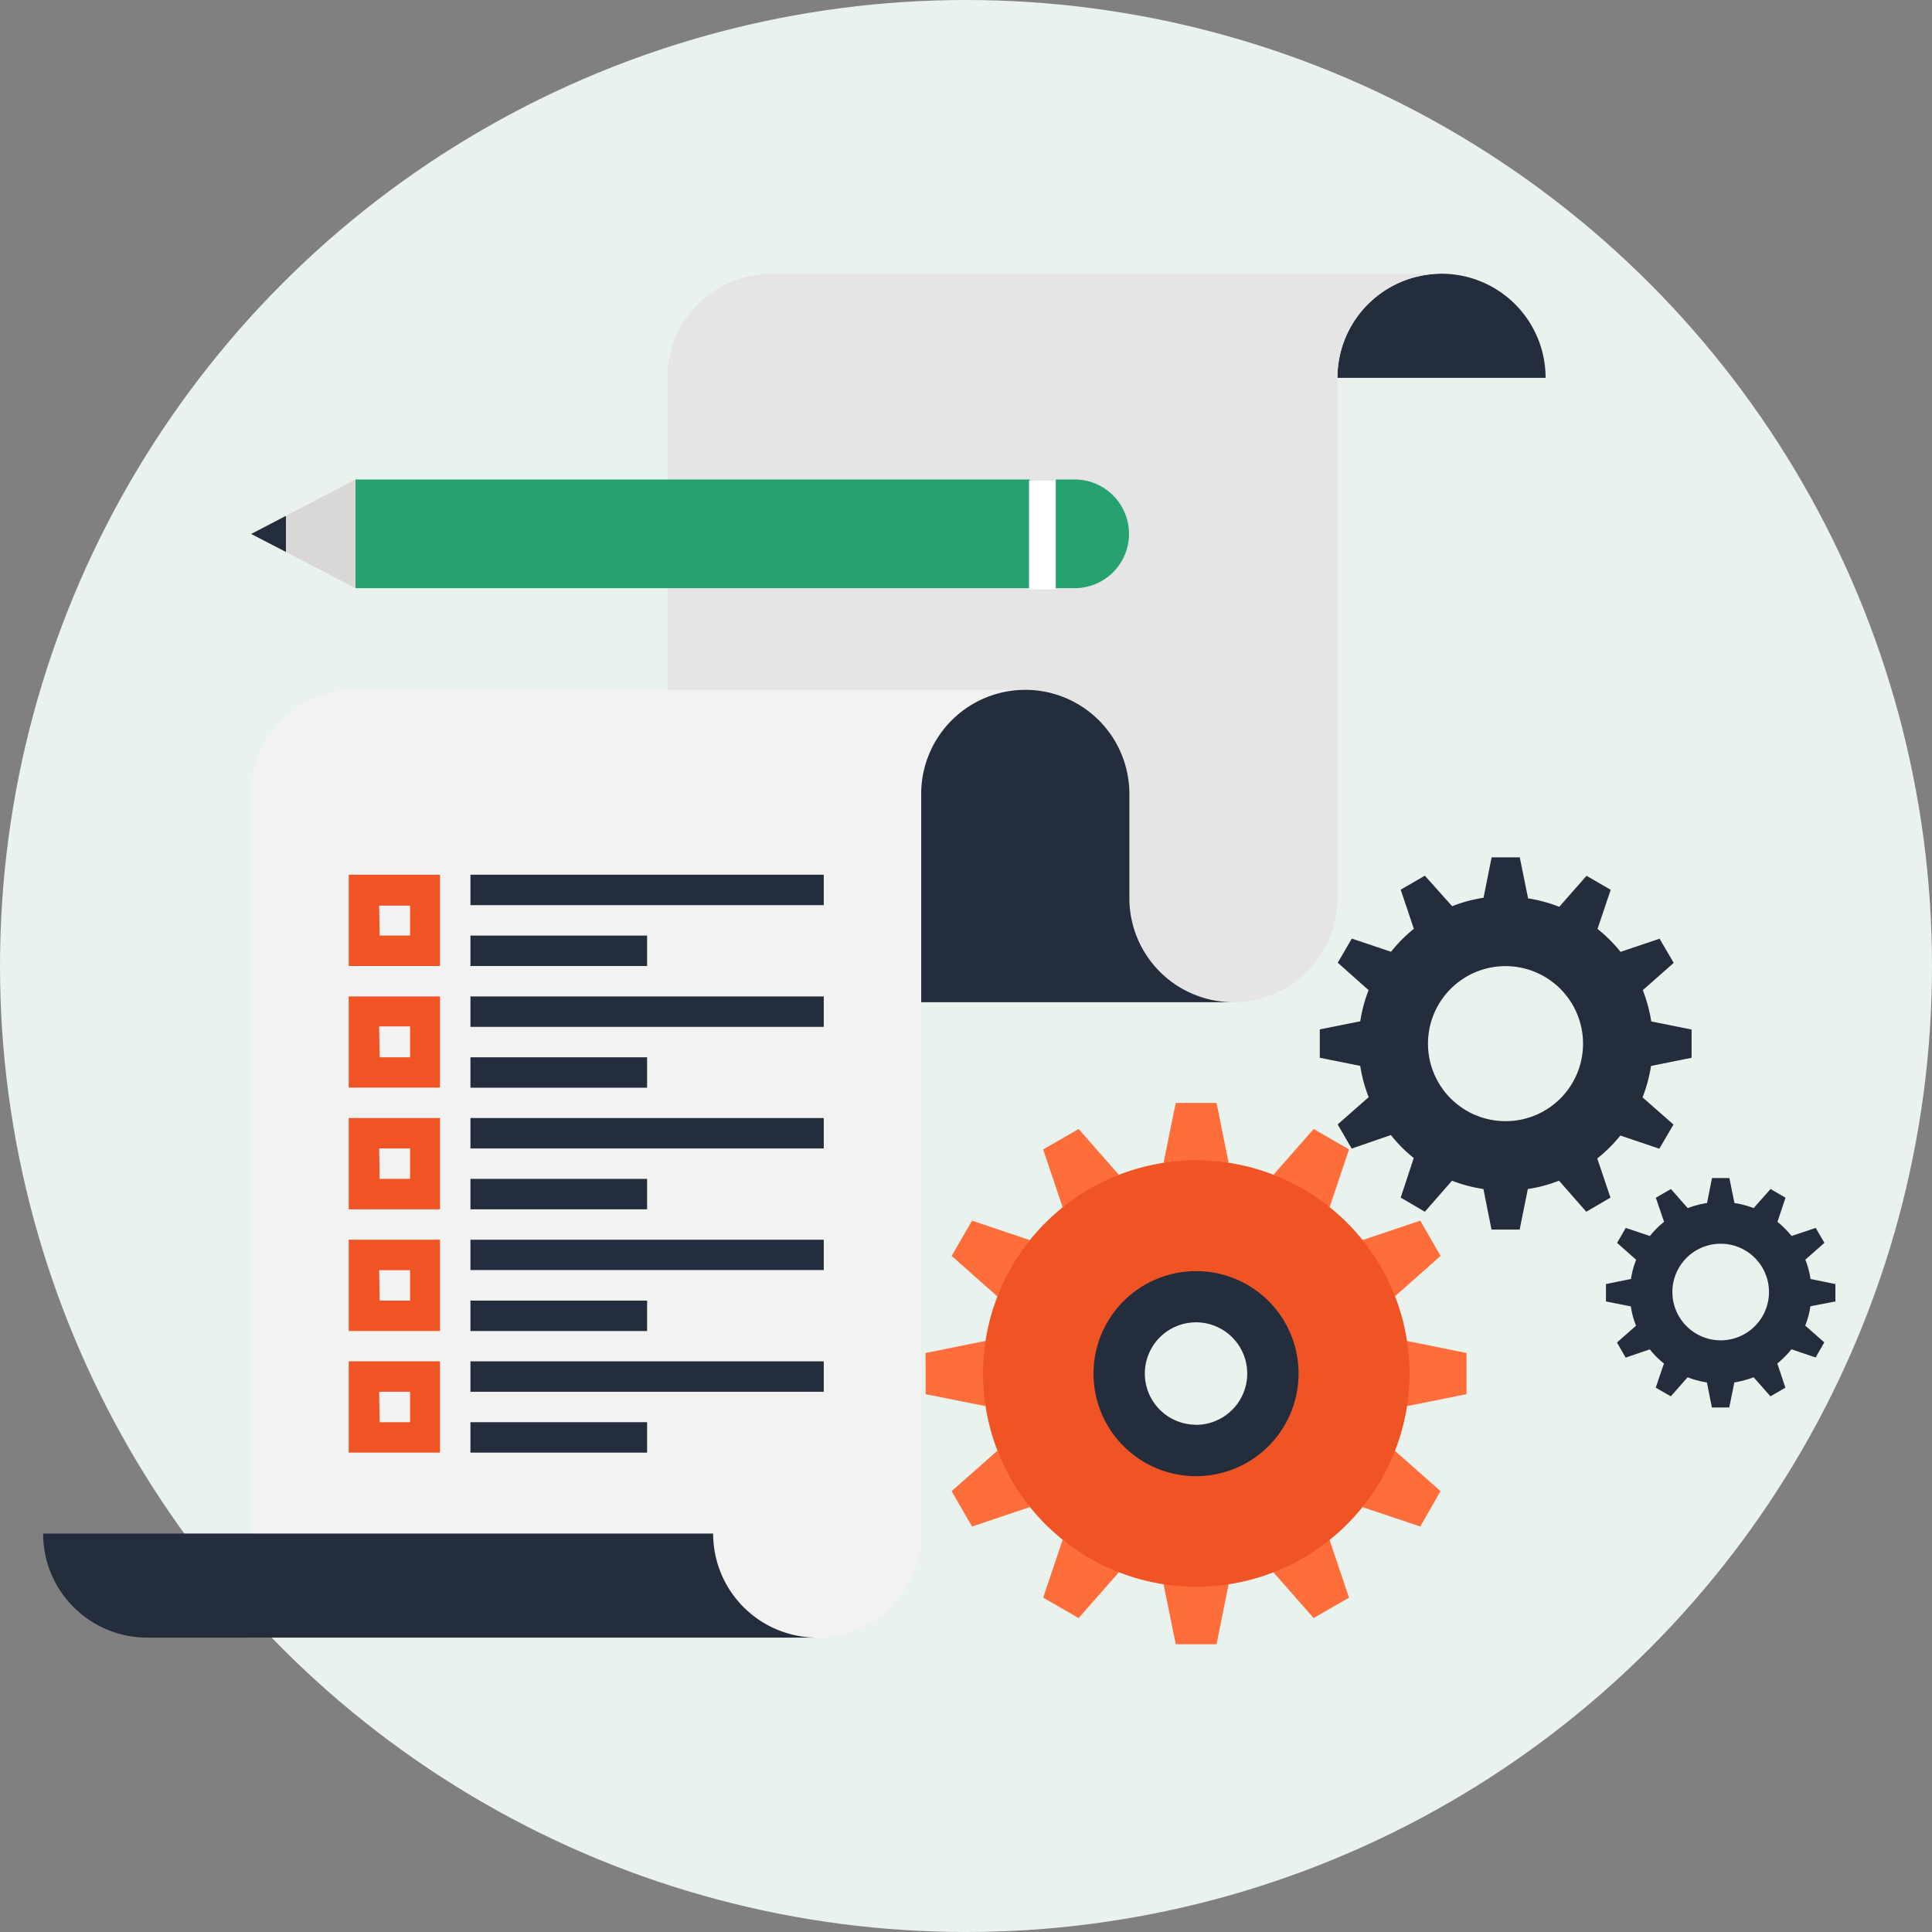
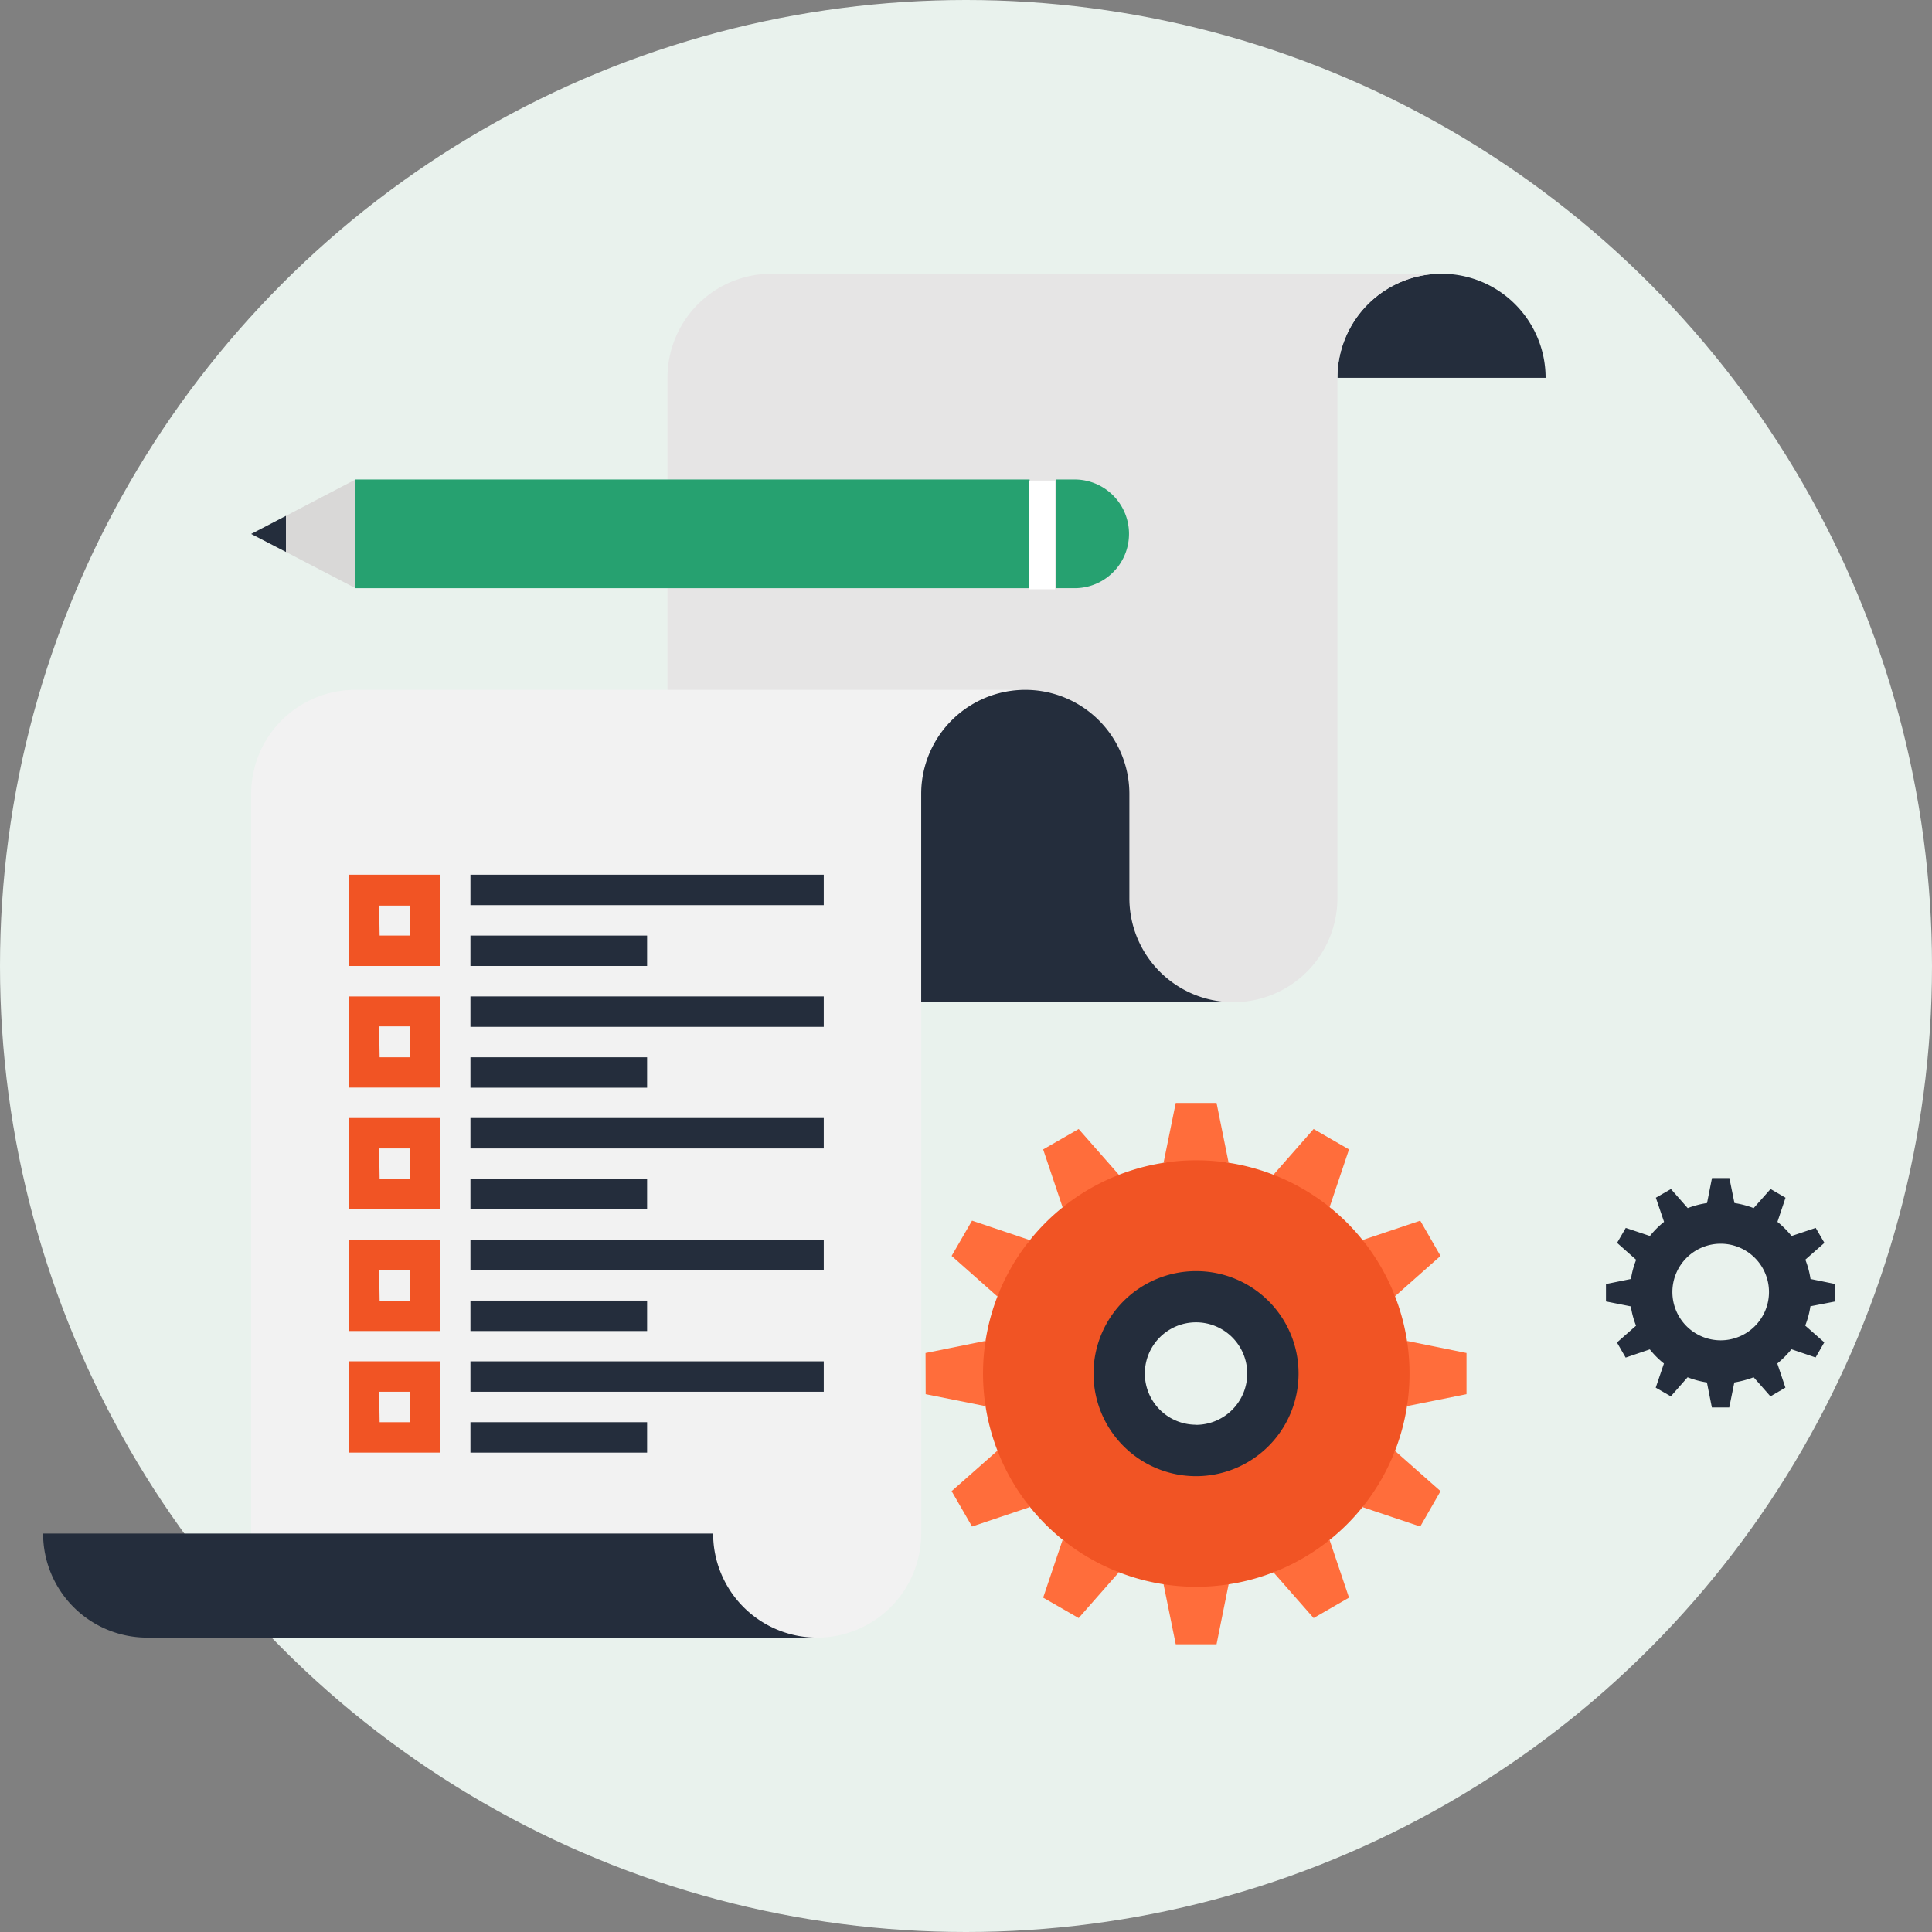
<svg xmlns="http://www.w3.org/2000/svg" viewBox="0 0 160 160">
  <rect x="0" y="0" width="160" height="160" fill="#808080" stroke="none" />
  <defs>
    <style>.cls-1{fill:#e9f2ed;}.cls-2{fill:#242d3c;}.cls-3{fill:#e6e5e5;}.cls-4{fill:#f2f2f2;}.cls-5{fill:#f15424;}.cls-6,.cls-8{fill:#26a170;}.cls-7{fill:#fff;}.cls-8{fill-rule:evenodd;}.cls-9{fill:#d9d8d7;}.cls-10{fill:#ff6d3b;}</style>
  </defs>
  <g id="レイヤー_2" data-name="レイヤー 2">
    <g id="レイヤー_1-2" data-name="レイヤー 1">
      <circle class="cls-1" cx="80" cy="80" r="80" />
      <path class="cls-2" d="M119.38,22.67a8.62,8.62,0,0,0-8.62,8.62H128A8.62,8.62,0,0,0,119.38,22.67Z" />
      <path class="cls-3" d="M63.89,22.67a8.61,8.61,0,0,0-8.61,8.62V83h46.86a8.62,8.62,0,0,0,8.62-8.62V31.29a8.62,8.62,0,0,1,8.62-8.62Z" />
      <path class="cls-4" d="M84.91,57.13a8.62,8.62,0,0,0-8.62,8.62V127a8.62,8.62,0,0,1-8.62,8.62H20.8V65.75a8.62,8.62,0,0,1,8.62-8.62Z" />
      <path class="cls-2" d="M93.53,74.36V65.75a8.62,8.62,0,0,0-17.24,0V83h25.85A8.62,8.62,0,0,1,93.53,74.36Z" />
      <path class="cls-2" d="M59.06,127H3.57a8.62,8.62,0,0,0,8.62,8.62H67.67A8.61,8.61,0,0,1,59.06,127Z" />
      <path class="cls-5" d="M36.44,80H28.88V72.44h7.56Zm-5-2.52h2.52V75H31.4Z" />
      <rect class="cls-2" x="38.96" y="72.44" width="29.26" height="2.52" />
      <rect class="cls-2" x="38.96" y="77.48" width="14.63" height="2.52" />
      <path class="cls-5" d="M36.44,90.07H28.88V82.52h7.56Zm-5-2.51h2.52V85H31.4Z" />
      <rect class="cls-2" x="38.96" y="82.52" width="29.26" height="2.52" />
      <rect class="cls-2" x="38.96" y="87.56" width="14.63" height="2.52" />
-       <path class="cls-5" d="M36.44,100.15H28.88V92.59h7.56Zm-5-2.52h2.52V95.11H31.4Z" />
+       <path class="cls-5" d="M36.44,100.15H28.88V92.59h7.56Zm-5-2.52h2.52V95.11H31.4" />
      <rect class="cls-2" x="38.96" y="92.59" width="29.26" height="2.52" />
      <rect class="cls-2" x="38.96" y="97.63" width="14.63" height="2.52" />
      <path class="cls-5" d="M36.44,110.23H28.88v-7.56h7.56Zm-5-2.52h2.52v-2.52H31.4Z" />
      <rect class="cls-2" x="38.96" y="102.67" width="29.26" height="2.51" />
      <rect class="cls-2" x="38.96" y="107.71" width="14.63" height="2.52" />
      <path class="cls-5" d="M36.44,120.3H28.88v-7.56h7.56Zm-5-2.52h2.52v-2.52H31.4Z" />
      <rect class="cls-2" x="38.96" y="112.74" width="29.26" height="2.52" />
      <rect class="cls-2" x="38.96" y="117.78" width="14.63" height="2.52" />
      <rect class="cls-6" x="29.44" y="39.71" width="55.83" height="9" />
      <rect class="cls-7" x="85.27" y="39.71" width="2.16" height="9" transform="matrix(1, 0, 0, 1, -0.05, 0.09)" />
      <path class="cls-8" d="M87.44,39.71H89a4.5,4.5,0,0,1,0,9H87.44Z" />
      <polygon class="cls-9" points="29.44 39.71 23.68 42.72 23.68 45.71 29.44 48.71 29.44 39.71" />
      <polygon class="cls-2" points="23.68 42.72 20.8 44.22 23.68 45.71 23.68 42.72" />
-       <path class="cls-2" d="M140.09,87.6V85.26l-3.34-.67a12.36,12.36,0,0,0-.7-2.59l2.56-2.26-1.17-2-3.23,1.09a12.26,12.26,0,0,0-1.91-1.9l1.09-3.24-2-1.16-2.26,2.57a11.85,11.85,0,0,0-2.58-.7L125.86,71h-2.33l-.67,3.35a11.87,11.87,0,0,0-2.6.7L118,72.52l-2,1.16,1.09,3.24a12.13,12.13,0,0,0-1.89,1.9l-3.25-1.09-1.16,2L113.34,82a12.26,12.26,0,0,0-.69,2.58l-3.35.67V87.6l3.35.67a11.78,11.78,0,0,0,.7,2.59l-2.57,2.26,1.16,2L115.19,94a11.71,11.71,0,0,0,1.89,1.9L116,99.18l2,1.17,2.25-2.57a11.85,11.85,0,0,0,2.6.69l.67,3.36h2.33l.68-3.36a11.83,11.83,0,0,0,2.58-.69l2.26,2.57,2-1.17-1.09-3.24a12.26,12.26,0,0,0,1.91-1.9l3.23,1.09,1.17-2-2.56-2.25a12.62,12.62,0,0,0,.7-2.6Zm-15.4,5.25a6.42,6.42,0,1,1,6.41-6.42A6.41,6.41,0,0,1,124.69,92.85Z" />
      <polygon class="cls-10" points="100.75 91.34 97.37 91.34 96.36 96.3 101.75 96.3 100.75 91.34" />
      <polygon class="cls-10" points="89.33 93.5 86.39 95.19 88 99.98 92.66 97.29 89.33 93.5" />
      <polygon class="cls-10" points="80.5 101.09 78.81 104.01 82.59 107.36 85.28 102.7 80.5 101.09" />
      <polygon class="cls-10" points="76.65 112.05 76.66 115.46 81.6 116.45 81.6 111.05 76.65 112.05" />
      <polygon class="cls-10" points="78.81 123.49 80.5 126.42 85.28 124.81 82.59 120.15 78.81 123.49" />
      <polygon class="cls-10" points="86.39 132.31 89.33 134 92.66 130.21 88 127.53 86.39 132.31" />
      <polygon class="cls-10" points="97.37 136.17 100.75 136.17 101.75 131.2 96.36 131.2 97.37 136.17" />
      <polygon class="cls-10" points="108.79 134 111.72 132.31 110.11 127.53 105.46 130.21 108.79 134" />
      <polygon class="cls-10" points="117.62 126.42 119.3 123.49 115.52 120.15 112.83 124.81 117.62 126.42" />
      <polygon class="cls-10" points="121.45 115.46 121.45 112.05 116.51 111.05 116.51 116.45 121.45 115.46" />
      <polygon class="cls-10" points="119.3 104.01 117.62 101.09 112.83 102.7 115.52 107.36 119.3 104.01" />
      <polygon class="cls-10" points="111.72 95.19 108.79 93.5 105.46 97.29 110.11 99.98 111.72 95.19" />
      <path class="cls-5" d="M99.05,96.09a17.66,17.66,0,1,0,17.68,17.66A17.66,17.66,0,0,0,99.05,96.09Zm0,22.55a4.89,4.89,0,1,1,4.88-4.89A4.89,4.89,0,0,1,99.05,118.64Z" />
      <path class="cls-2" d="M99.05,105.27a8.49,8.49,0,1,0,8.49,8.48A8.47,8.47,0,0,0,99.05,105.27Zm0,12.72a4.24,4.24,0,1,1,4.24-4.24A4.25,4.25,0,0,1,99.05,118Z" />
      <path class="cls-2" d="M152,107.78v-1.44l-2.06-.42a7.27,7.27,0,0,0-.43-1.6l1.58-1.39-.72-1.24-2,.67a7.61,7.61,0,0,0-1.17-1.17l.67-2-1.24-.72-1.4,1.58a7.59,7.59,0,0,0-1.59-.42l-.42-2.07h-1.44l-.41,2.07a7.68,7.68,0,0,0-1.6.42l-1.39-1.58-1.25.72.68,2a7.19,7.19,0,0,0-1.17,1.17l-2-.67-.72,1.24,1.58,1.4a7,7,0,0,0-.43,1.59l-2.07.42v1.44l2.06.41a7.12,7.12,0,0,0,.43,1.6l-1.58,1.39.72,1.25,2-.68a7.19,7.19,0,0,0,1.17,1.17l-.68,2,1.25.72,1.39-1.58a7.7,7.7,0,0,0,1.6.43l.41,2.07h1.44l.42-2.07a8.57,8.57,0,0,0,1.6-.43l1.39,1.58,1.24-.72-.67-2a8.16,8.16,0,0,0,1.17-1.18l2,.68.72-1.25-1.58-1.39a7.12,7.12,0,0,0,.43-1.6ZM142.5,111a4,4,0,1,1,4-4A4,4,0,0,1,142.5,111Z" />
    </g>
  </g>
</svg>